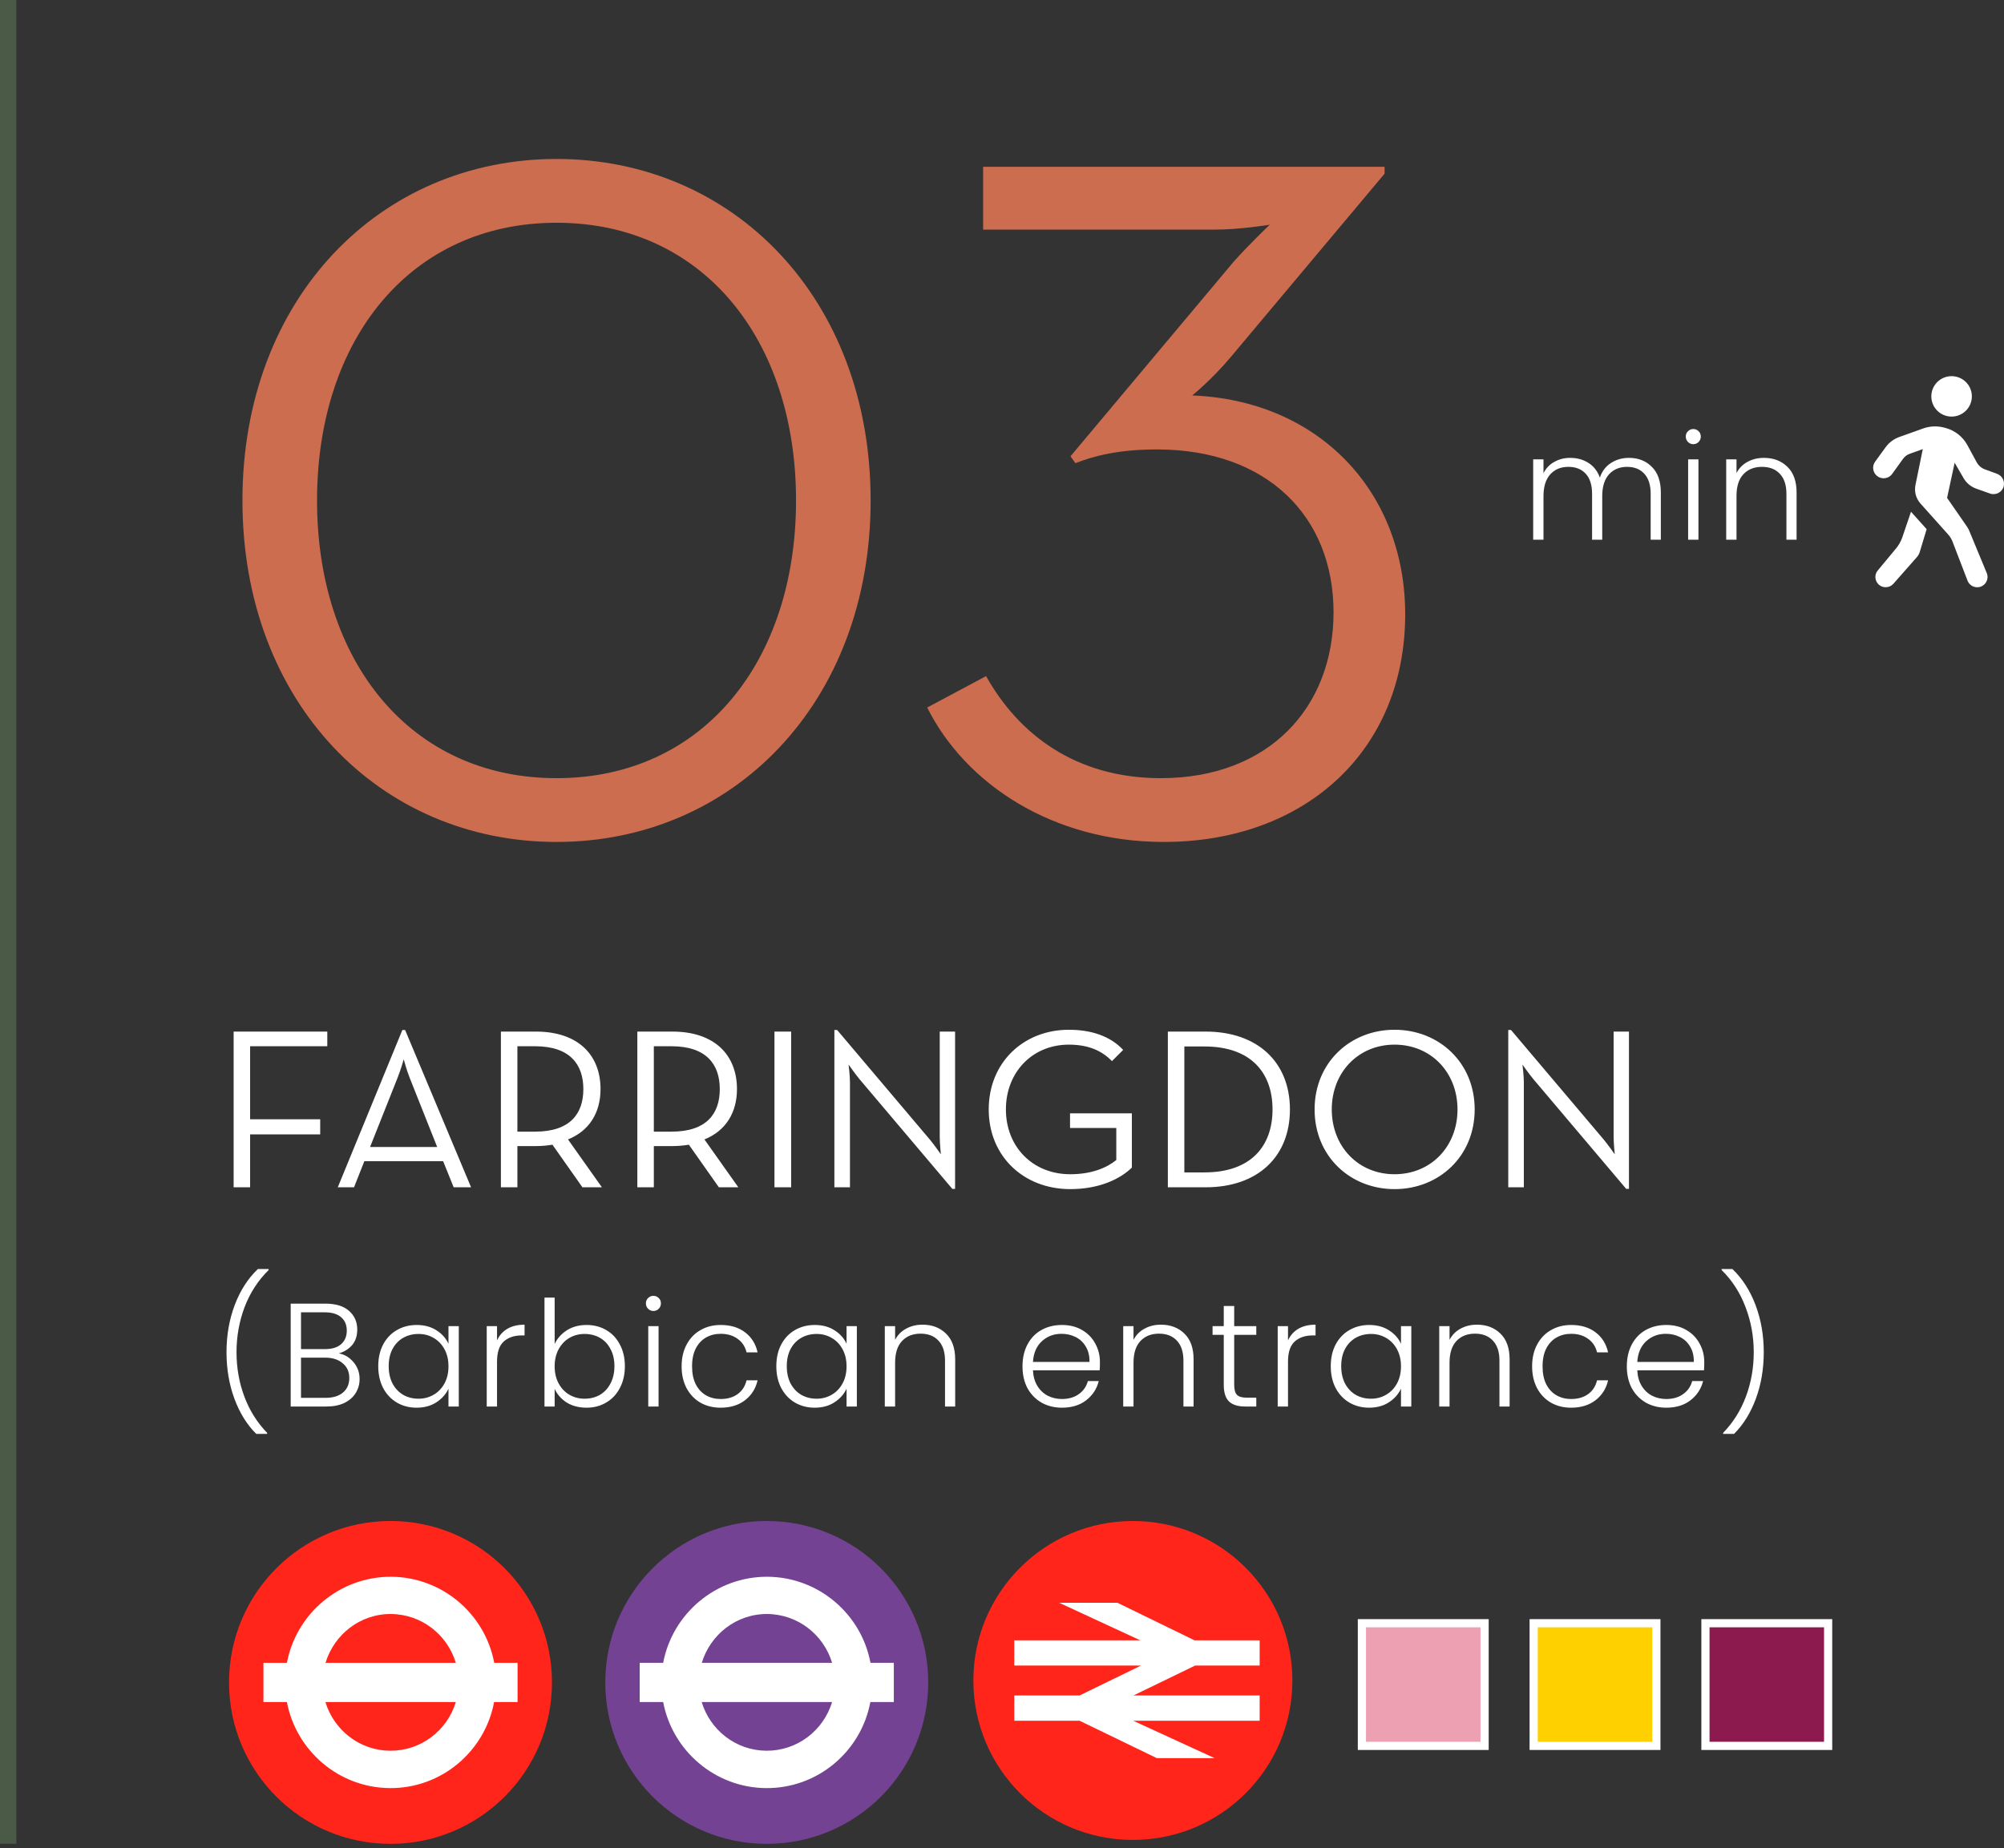
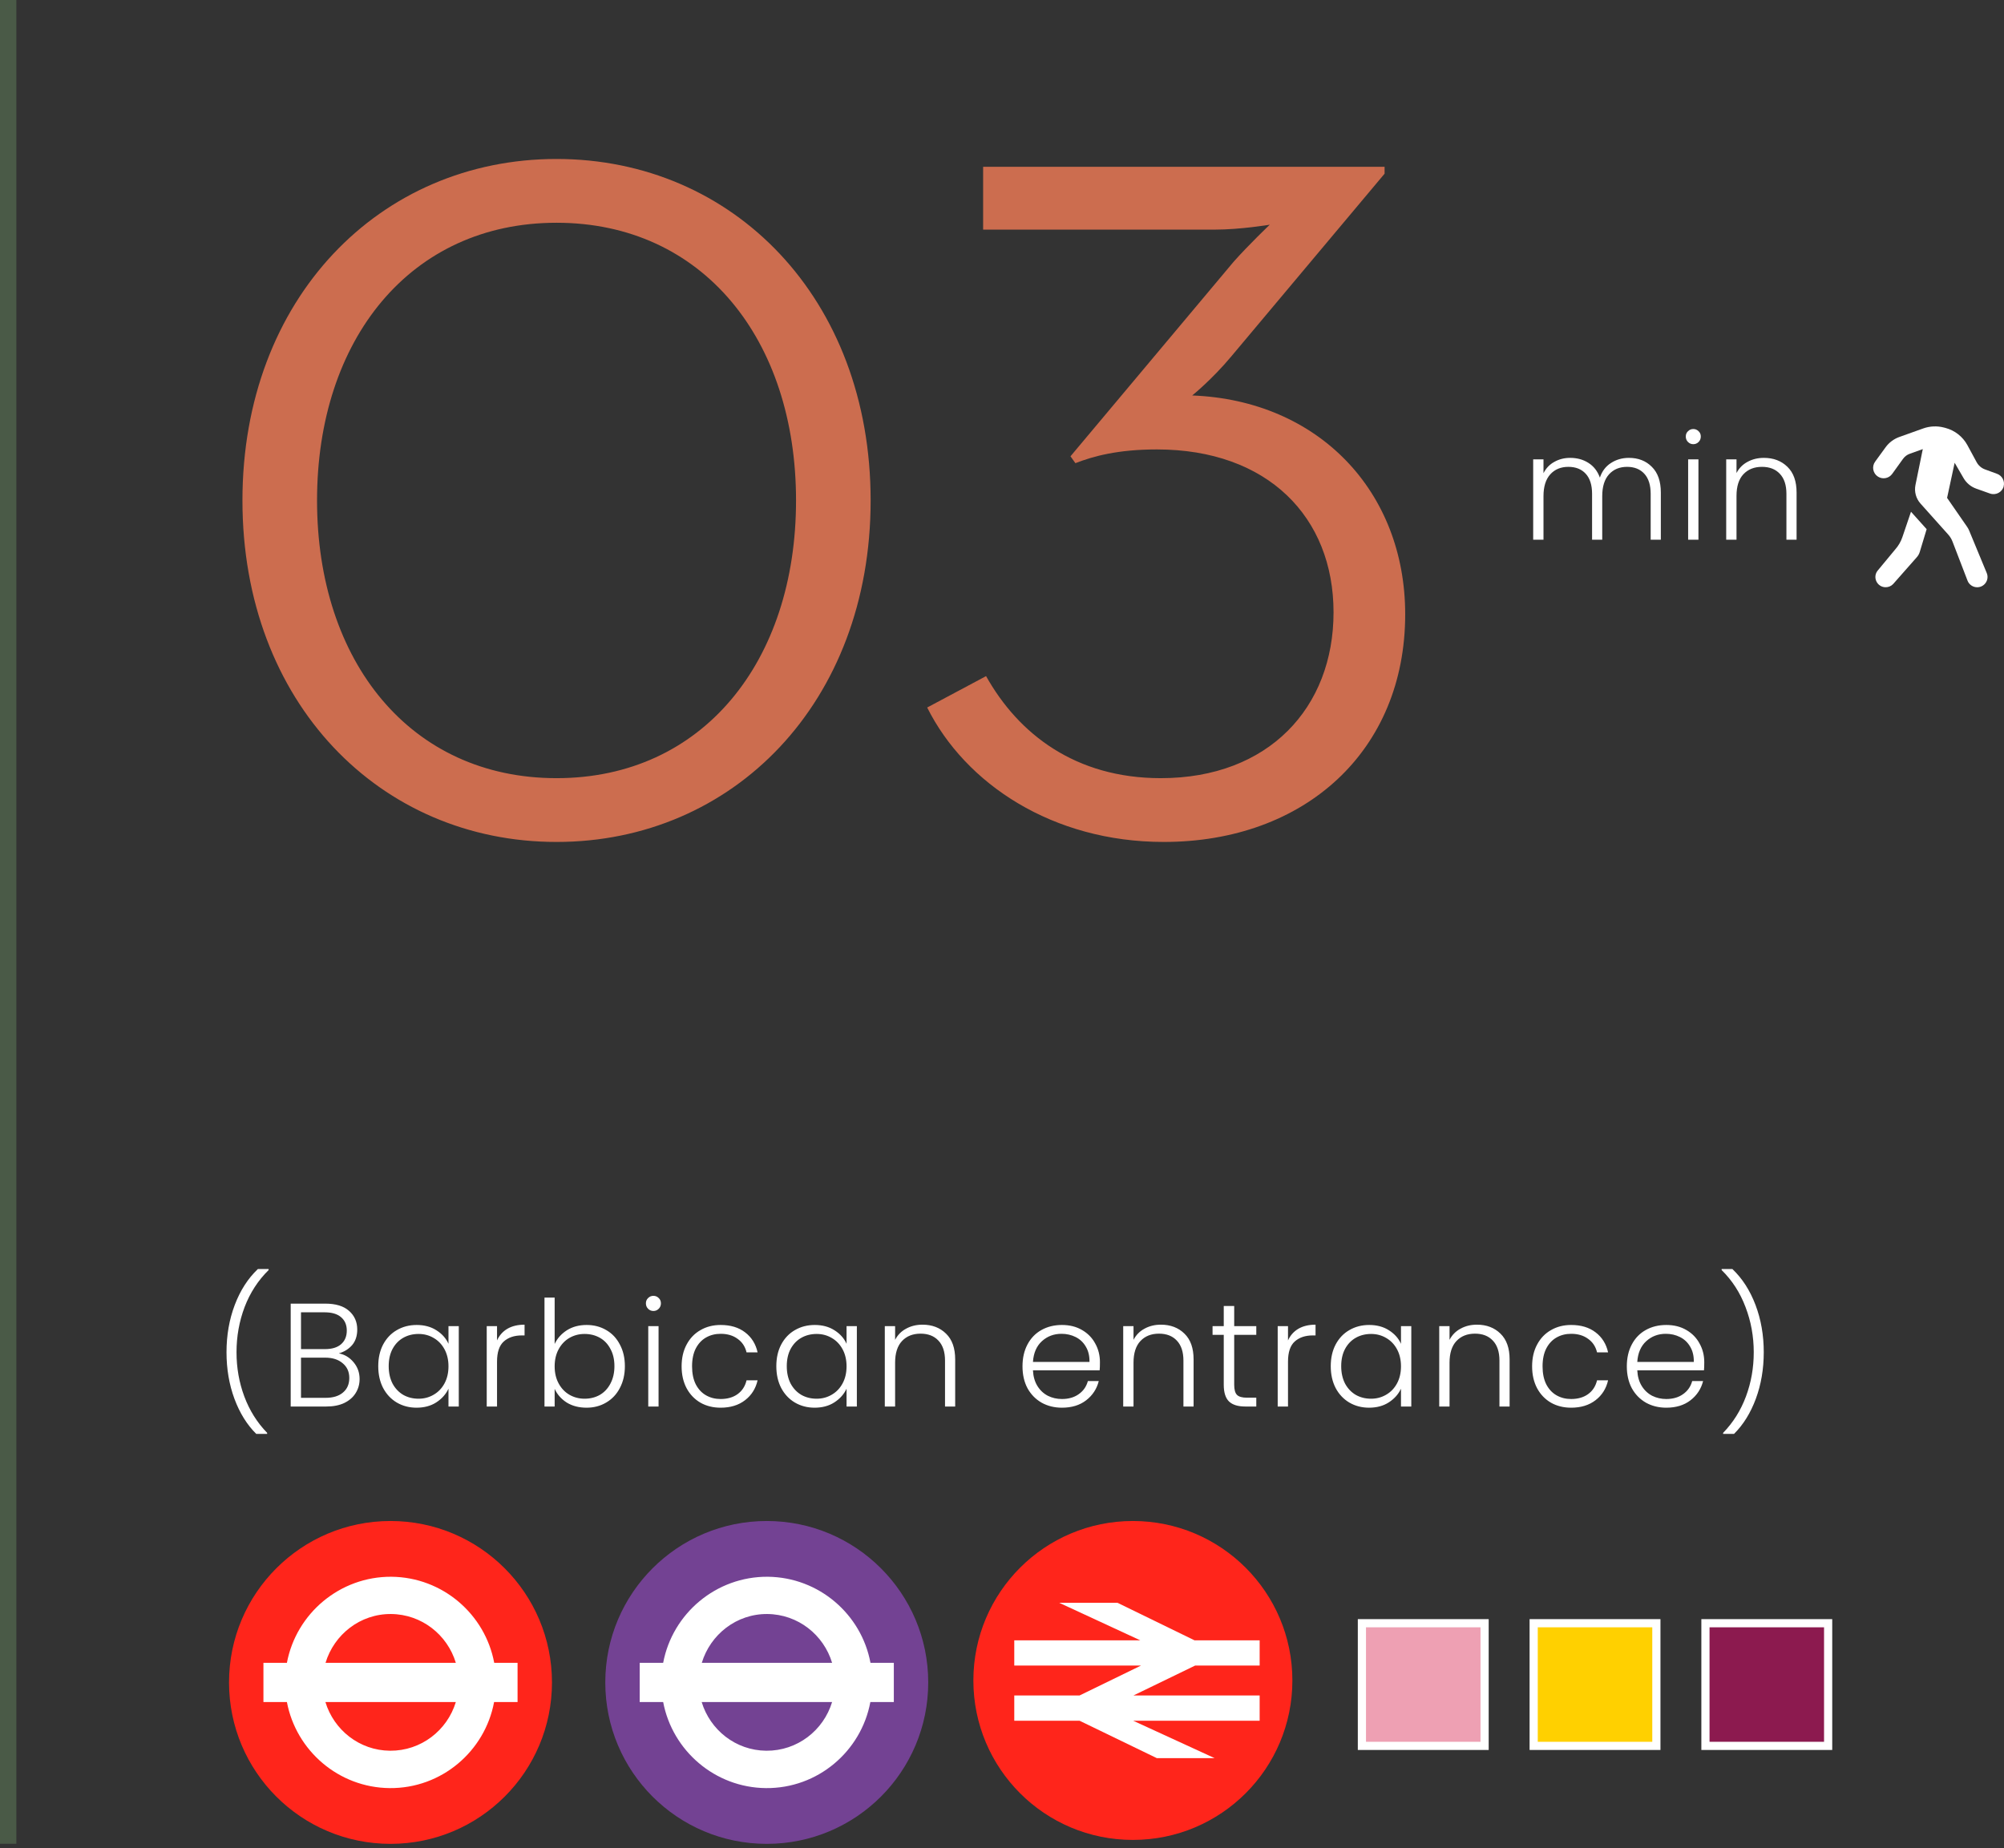
<svg xmlns="http://www.w3.org/2000/svg" width="245" height="226" viewBox="0 0 245 226" fill="none">
  <rect x="0" y="0" width="245" height="226" fill="#333333" stroke="none" />
  <path d="M1 0V225.472" stroke="#4A5A47" stroke-width="2" />
-   <path d="M28.562 145.191V126.151H40.014V127.943H30.578V136.875H39.146V138.723H30.578V145.191H28.562ZM41.295 145.191L49.191 125.955H49.527L57.591 145.191H55.463L54.175 141.999H44.543L43.283 145.191H41.295ZM45.243 140.263H53.447L50.087 131.807C49.723 130.911 49.359 129.539 49.359 129.539C49.359 129.539 48.967 130.911 48.603 131.807L45.243 140.263ZM69.442 139.339L73.586 145.191H71.206L67.538 139.983C66.894 140.095 66.194 140.151 65.522 140.151H63.254V145.191H61.238V126.151H65.522C70.73 126.151 73.418 129.063 73.418 133.179C73.418 136.035 72.074 138.275 69.442 139.339ZM63.254 138.387H65.41C69.722 138.387 71.318 136.175 71.318 133.179C71.318 130.183 69.694 127.943 65.41 127.943H63.254V138.387ZM86.122 139.339L90.266 145.191H87.886L84.218 139.983C83.574 140.095 82.874 140.151 82.202 140.151H79.934V145.191H77.918V126.151H82.202C87.41 126.151 90.098 129.063 90.098 133.179C90.098 136.035 88.754 138.275 86.122 139.339ZM79.934 138.387H82.09C86.402 138.387 87.998 136.175 87.998 133.179C87.998 130.183 86.374 127.943 82.09 127.943H79.934V138.387ZM94.681 145.191V126.151H96.725V145.191H94.681ZM116.428 145.387L105.06 131.947C104.528 131.303 103.744 130.183 103.744 130.183C103.744 130.183 103.912 131.527 103.912 132.339V145.191H102.008V125.955H102.344L113.712 139.395C114.244 140.039 115.028 141.159 115.028 141.159C115.028 141.159 114.888 139.815 114.888 139.003V126.151H116.764V145.387H116.428ZM130.845 145.415C125.161 145.415 120.877 141.411 120.877 135.671C120.877 129.931 125.133 125.927 130.677 125.927C133.421 125.927 135.745 126.711 137.313 128.391L135.941 129.763C134.709 128.475 133.029 127.747 130.677 127.747C126.197 127.747 122.977 131.135 122.977 135.671C122.977 140.207 126.225 143.595 130.845 143.595C133.449 143.595 135.297 142.811 136.473 141.859V137.939H130.817V136.147H138.377V142.783C136.977 144.155 134.429 145.415 130.845 145.415ZM142.777 145.191V126.151H147.397C153.753 126.151 157.701 129.903 157.701 135.671C157.701 141.439 153.781 145.191 147.397 145.191H142.777ZM144.793 143.371H147.257C152.885 143.371 155.573 140.207 155.573 135.671C155.573 131.135 152.885 127.971 147.257 127.971H144.793V143.371ZM170.488 145.415C165.084 145.415 160.716 141.411 160.716 135.671C160.716 129.931 165.084 125.927 170.488 125.927C175.92 125.927 180.288 129.931 180.288 135.671C180.288 141.411 175.92 145.415 170.488 145.415ZM170.488 143.595C174.94 143.595 178.188 140.207 178.188 135.671C178.188 131.135 174.94 127.747 170.488 127.747C166.064 127.747 162.816 131.135 162.816 135.671C162.816 140.207 166.064 143.595 170.488 143.595ZM198.814 145.387L187.446 131.947C186.914 131.303 186.13 130.183 186.13 130.183C186.13 130.183 186.298 131.527 186.298 132.339V145.191H184.394V125.955H184.73L196.098 139.395C196.63 140.039 197.414 141.159 197.414 141.159C197.414 141.159 197.274 139.815 197.274 139.003V126.151H199.15V145.387H198.814Z" fill="white" />
  <path d="M199.14 55.992C200.292 55.992 201.228 56.358 201.948 57.09C202.68 57.81 203.046 58.86 203.046 60.24V66H201.804V60.384C201.804 59.316 201.546 58.5 201.03 57.936C200.514 57.372 199.812 57.09 198.924 57.09C198 57.09 197.262 57.396 196.71 58.008C196.158 58.62 195.882 59.508 195.882 60.672V66H194.64V60.384C194.64 59.316 194.382 58.5 193.866 57.936C193.35 57.372 192.642 57.09 191.742 57.09C190.818 57.09 190.08 57.396 189.528 58.008C188.976 58.62 188.7 59.508 188.7 60.672V66H187.44V56.172H188.7V57.864C189.012 57.252 189.456 56.79 190.032 56.478C190.608 56.154 191.25 55.992 191.958 55.992C192.81 55.992 193.554 56.196 194.19 56.604C194.838 57.012 195.306 57.612 195.594 58.404C195.858 57.624 196.308 57.03 196.944 56.622C197.592 56.202 198.324 55.992 199.14 55.992ZM207.014 54.318C206.762 54.318 206.546 54.228 206.366 54.048C206.186 53.868 206.096 53.646 206.096 53.382C206.096 53.118 206.186 52.902 206.366 52.734C206.546 52.554 206.762 52.464 207.014 52.464C207.266 52.464 207.482 52.554 207.662 52.734C207.842 52.902 207.932 53.118 207.932 53.382C207.932 53.646 207.842 53.868 207.662 54.048C207.482 54.228 207.266 54.318 207.014 54.318ZM207.644 56.172V66H206.384V56.172H207.644ZM215.646 55.992C216.822 55.992 217.782 56.358 218.526 57.09C219.27 57.81 219.642 58.86 219.642 60.24V66H218.4V60.384C218.4 59.316 218.13 58.5 217.59 57.936C217.062 57.372 216.336 57.09 215.412 57.09C214.464 57.09 213.708 57.39 213.144 57.99C212.58 58.59 212.298 59.472 212.298 60.636V66H211.038V56.172H212.298V57.846C212.61 57.246 213.06 56.79 213.648 56.478C214.236 56.154 214.902 55.992 215.646 55.992Z" fill="white" />
  <path d="M31.328 175.348C30.2 174.232 29.312 172.804 28.664 171.064C28.016 169.312 27.692 167.41 27.692 165.358C27.692 163.282 28.028 161.356 28.7 159.58C29.372 157.804 30.314 156.34 31.526 155.188H32.84V155.314C31.556 156.574 30.578 158.08 29.906 159.832C29.246 161.584 28.916 163.426 28.916 165.358C28.916 167.266 29.234 169.072 29.87 170.776C30.506 172.48 31.436 173.962 32.66 175.222V175.348H31.328ZM41.425 165.502C42.133 165.634 42.733 165.994 43.225 166.582C43.717 167.17 43.963 167.854 43.963 168.634C43.963 169.27 43.801 169.846 43.477 170.362C43.165 170.866 42.703 171.268 42.091 171.568C41.479 171.856 40.747 172 39.895 172H35.539V159.418H39.769C41.041 159.418 42.007 159.712 42.667 160.3C43.339 160.888 43.675 161.65 43.675 162.586C43.675 163.366 43.465 164.002 43.045 164.494C42.625 164.974 42.085 165.31 41.425 165.502ZM36.799 164.98H39.733C40.585 164.98 41.239 164.782 41.695 164.386C42.163 163.978 42.397 163.42 42.397 162.712C42.397 162.016 42.163 161.47 41.695 161.074C41.239 160.678 40.567 160.48 39.679 160.48H36.799V164.98ZM39.805 170.938C40.717 170.938 41.425 170.722 41.929 170.29C42.445 169.858 42.703 169.264 42.703 168.508C42.703 167.752 42.433 167.152 41.893 166.708C41.365 166.252 40.651 166.024 39.751 166.024H36.799V170.938H39.805ZM46.243 167.068C46.243 166.06 46.441 165.178 46.837 164.422C47.245 163.654 47.803 163.066 48.511 162.658C49.231 162.238 50.041 162.028 50.941 162.028C51.877 162.028 52.681 162.244 53.353 162.676C54.037 163.108 54.529 163.66 54.829 164.332V162.172H56.089V172H54.829V169.822C54.517 170.494 54.019 171.052 53.335 171.496C52.663 171.928 51.859 172.144 50.923 172.144C50.035 172.144 49.231 171.934 48.511 171.514C47.803 171.094 47.245 170.5 46.837 169.732C46.441 168.964 46.243 168.076 46.243 167.068ZM54.829 167.086C54.829 166.294 54.667 165.598 54.343 164.998C54.019 164.398 53.575 163.936 53.011 163.612C52.459 163.288 51.847 163.126 51.175 163.126C50.479 163.126 49.855 163.282 49.303 163.594C48.751 163.906 48.313 164.362 47.989 164.962C47.677 165.55 47.521 166.252 47.521 167.068C47.521 167.872 47.677 168.58 47.989 169.192C48.313 169.792 48.751 170.254 49.303 170.578C49.855 170.89 50.479 171.046 51.175 171.046C51.847 171.046 52.459 170.884 53.011 170.56C53.575 170.236 54.019 169.774 54.343 169.174C54.667 168.574 54.829 167.878 54.829 167.086ZM60.765 163.918C61.041 163.306 61.461 162.832 62.025 162.496C62.601 162.16 63.303 161.992 64.131 161.992V163.306H63.789C62.877 163.306 62.145 163.552 61.593 164.044C61.041 164.536 60.765 165.358 60.765 166.51V172H59.505V162.172H60.765V163.918ZM67.809 164.35C68.133 163.666 68.631 163.108 69.303 162.676C69.987 162.244 70.791 162.028 71.715 162.028C72.615 162.028 73.419 162.238 74.127 162.658C74.835 163.066 75.387 163.654 75.783 164.422C76.191 165.178 76.395 166.06 76.395 167.068C76.395 168.076 76.191 168.964 75.783 169.732C75.387 170.5 74.829 171.094 74.109 171.514C73.401 171.934 72.603 172.144 71.715 172.144C70.779 172.144 69.969 171.934 69.285 171.514C68.613 171.082 68.121 170.524 67.809 169.84V172H66.567V158.68H67.809V164.35ZM75.117 167.068C75.117 166.252 74.955 165.55 74.631 164.962C74.319 164.362 73.887 163.906 73.335 163.594C72.783 163.282 72.159 163.126 71.463 163.126C70.791 163.126 70.173 163.288 69.609 163.612C69.057 163.936 68.619 164.398 68.295 164.998C67.971 165.598 67.809 166.294 67.809 167.086C67.809 167.878 67.971 168.574 68.295 169.174C68.619 169.774 69.057 170.236 69.609 170.56C70.173 170.884 70.791 171.046 71.463 171.046C72.159 171.046 72.783 170.89 73.335 170.578C73.887 170.254 74.319 169.792 74.631 169.192C74.955 168.58 75.117 167.872 75.117 167.068ZM79.883 160.318C79.631 160.318 79.415 160.228 79.235 160.048C79.055 159.868 78.965 159.646 78.965 159.382C78.965 159.118 79.055 158.902 79.235 158.734C79.415 158.554 79.631 158.464 79.883 158.464C80.135 158.464 80.351 158.554 80.531 158.734C80.711 158.902 80.801 159.118 80.801 159.382C80.801 159.646 80.711 159.868 80.531 160.048C80.351 160.228 80.135 160.318 79.883 160.318ZM80.513 162.172V172H79.253V162.172H80.513ZM83.331 167.086C83.331 166.066 83.535 165.178 83.943 164.422C84.351 163.654 84.915 163.066 85.635 162.658C86.355 162.238 87.177 162.028 88.101 162.028C89.313 162.028 90.309 162.328 91.089 162.928C91.881 163.528 92.391 164.344 92.619 165.376H91.269C91.101 164.668 90.735 164.116 90.171 163.72C89.619 163.312 88.929 163.108 88.101 163.108C87.441 163.108 86.847 163.258 86.319 163.558C85.791 163.858 85.371 164.308 85.059 164.908C84.759 165.496 84.609 166.222 84.609 167.086C84.609 167.95 84.759 168.682 85.059 169.282C85.371 169.882 85.791 170.332 86.319 170.632C86.847 170.932 87.441 171.082 88.101 171.082C88.929 171.082 89.619 170.884 90.171 170.488C90.735 170.08 91.101 169.516 91.269 168.796H92.619C92.391 169.804 91.881 170.614 91.089 171.226C90.297 171.838 89.301 172.144 88.101 172.144C87.177 172.144 86.355 171.94 85.635 171.532C84.915 171.112 84.351 170.524 83.943 169.768C83.535 169 83.331 168.106 83.331 167.086ZM94.91 167.068C94.91 166.06 95.108 165.178 95.504 164.422C95.912 163.654 96.47 163.066 97.178 162.658C97.898 162.238 98.708 162.028 99.608 162.028C100.544 162.028 101.348 162.244 102.02 162.676C102.704 163.108 103.196 163.66 103.496 164.332V162.172H104.756V172H103.496V169.822C103.184 170.494 102.686 171.052 102.002 171.496C101.33 171.928 100.526 172.144 99.59 172.144C98.702 172.144 97.898 171.934 97.178 171.514C96.47 171.094 95.912 170.5 95.504 169.732C95.108 168.964 94.91 168.076 94.91 167.068ZM103.496 167.086C103.496 166.294 103.334 165.598 103.01 164.998C102.686 164.398 102.242 163.936 101.678 163.612C101.126 163.288 100.514 163.126 99.842 163.126C99.146 163.126 98.522 163.282 97.97 163.594C97.418 163.906 96.98 164.362 96.656 164.962C96.344 165.55 96.188 166.252 96.188 167.068C96.188 167.872 96.344 168.58 96.656 169.192C96.98 169.792 97.418 170.254 97.97 170.578C98.522 170.89 99.146 171.046 99.842 171.046C100.514 171.046 101.126 170.884 101.678 170.56C102.242 170.236 102.686 169.774 103.01 169.174C103.334 168.574 103.496 167.878 103.496 167.086ZM112.78 161.992C113.956 161.992 114.916 162.358 115.66 163.09C116.404 163.81 116.776 164.86 116.776 166.24V172H115.534V166.384C115.534 165.316 115.264 164.5 114.724 163.936C114.196 163.372 113.47 163.09 112.546 163.09C111.598 163.09 110.842 163.39 110.278 163.99C109.714 164.59 109.432 165.472 109.432 166.636V172H108.172V162.172H109.432V163.846C109.744 163.246 110.194 162.79 110.782 162.478C111.37 162.154 112.036 161.992 112.78 161.992ZM134.474 166.582C134.474 167.014 134.462 167.344 134.438 167.572H126.284C126.32 168.316 126.5 168.952 126.824 169.48C127.148 170.008 127.574 170.41 128.102 170.686C128.63 170.95 129.206 171.082 129.83 171.082C130.646 171.082 131.33 170.884 131.882 170.488C132.446 170.092 132.818 169.558 132.998 168.886H134.33C134.09 169.846 133.574 170.632 132.782 171.244C132.002 171.844 131.018 172.144 129.83 172.144C128.906 172.144 128.078 171.94 127.346 171.532C126.614 171.112 126.038 170.524 125.618 169.768C125.21 169 125.006 168.106 125.006 167.086C125.006 166.066 125.21 165.172 125.618 164.404C126.026 163.636 126.596 163.048 127.328 162.64C128.06 162.232 128.894 162.028 129.83 162.028C130.766 162.028 131.582 162.232 132.278 162.64C132.986 163.048 133.526 163.6 133.898 164.296C134.282 164.98 134.474 165.742 134.474 166.582ZM133.196 166.546C133.208 165.814 133.058 165.19 132.746 164.674C132.446 164.158 132.032 163.768 131.504 163.504C130.976 163.24 130.4 163.108 129.776 163.108C128.84 163.108 128.042 163.408 127.382 164.008C126.722 164.608 126.356 165.454 126.284 166.546H133.196ZM141.927 161.992C143.103 161.992 144.063 162.358 144.807 163.09C145.551 163.81 145.923 164.86 145.923 166.24V172H144.681V166.384C144.681 165.316 144.411 164.5 143.871 163.936C143.343 163.372 142.617 163.09 141.693 163.09C140.745 163.09 139.989 163.39 139.425 163.99C138.861 164.59 138.579 165.472 138.579 166.636V172H137.319V162.172H138.579V163.846C138.891 163.246 139.341 162.79 139.929 162.478C140.517 162.154 141.183 161.992 141.927 161.992ZM150.888 163.234V169.336C150.888 169.936 151.002 170.35 151.23 170.578C151.458 170.806 151.86 170.92 152.436 170.92H153.588V172H152.238C151.35 172 150.69 171.796 150.258 171.388C149.826 170.968 149.61 170.284 149.61 169.336V163.234H148.242V162.172H149.61V159.706H150.888V162.172H153.588V163.234H150.888ZM157.466 163.918C157.742 163.306 158.162 162.832 158.726 162.496C159.302 162.16 160.004 161.992 160.832 161.992V163.306H160.49C159.578 163.306 158.846 163.552 158.294 164.044C157.742 164.536 157.466 165.358 157.466 166.51V172H156.206V162.172H157.466V163.918ZM162.692 167.068C162.692 166.06 162.89 165.178 163.286 164.422C163.694 163.654 164.252 163.066 164.96 162.658C165.68 162.238 166.49 162.028 167.39 162.028C168.326 162.028 169.13 162.244 169.802 162.676C170.486 163.108 170.978 163.66 171.278 164.332V162.172H172.538V172H171.278V169.822C170.966 170.494 170.468 171.052 169.784 171.496C169.112 171.928 168.308 172.144 167.372 172.144C166.484 172.144 165.68 171.934 164.96 171.514C164.252 171.094 163.694 170.5 163.286 169.732C162.89 168.964 162.692 168.076 162.692 167.068ZM171.278 167.086C171.278 166.294 171.116 165.598 170.792 164.998C170.468 164.398 170.024 163.936 169.46 163.612C168.908 163.288 168.296 163.126 167.624 163.126C166.928 163.126 166.304 163.282 165.752 163.594C165.2 163.906 164.762 164.362 164.438 164.962C164.126 165.55 163.97 166.252 163.97 167.068C163.97 167.872 164.126 168.58 164.438 169.192C164.762 169.792 165.2 170.254 165.752 170.578C166.304 170.89 166.928 171.046 167.624 171.046C168.296 171.046 168.908 170.884 169.46 170.56C170.024 170.236 170.468 169.774 170.792 169.174C171.116 168.574 171.278 167.878 171.278 167.086ZM180.562 161.992C181.738 161.992 182.698 162.358 183.442 163.09C184.186 163.81 184.558 164.86 184.558 166.24V172H183.316V166.384C183.316 165.316 183.046 164.5 182.506 163.936C181.978 163.372 181.252 163.09 180.328 163.09C179.38 163.09 178.624 163.39 178.06 163.99C177.496 164.59 177.214 165.472 177.214 166.636V172H175.954V162.172H177.214V163.846C177.526 163.246 177.976 162.79 178.564 162.478C179.152 162.154 179.818 161.992 180.562 161.992ZM187.309 167.086C187.309 166.066 187.513 165.178 187.921 164.422C188.329 163.654 188.893 163.066 189.613 162.658C190.333 162.238 191.155 162.028 192.079 162.028C193.291 162.028 194.287 162.328 195.067 162.928C195.859 163.528 196.369 164.344 196.597 165.376H195.247C195.079 164.668 194.713 164.116 194.149 163.72C193.597 163.312 192.907 163.108 192.079 163.108C191.419 163.108 190.825 163.258 190.297 163.558C189.769 163.858 189.349 164.308 189.037 164.908C188.737 165.496 188.587 166.222 188.587 167.086C188.587 167.95 188.737 168.682 189.037 169.282C189.349 169.882 189.769 170.332 190.297 170.632C190.825 170.932 191.419 171.082 192.079 171.082C192.907 171.082 193.597 170.884 194.149 170.488C194.713 170.08 195.079 169.516 195.247 168.796H196.597C196.369 169.804 195.859 170.614 195.067 171.226C194.275 171.838 193.279 172.144 192.079 172.144C191.155 172.144 190.333 171.94 189.613 171.532C188.893 171.112 188.329 170.524 187.921 169.768C187.513 169 187.309 168.106 187.309 167.086ZM208.356 166.582C208.356 167.014 208.344 167.344 208.32 167.572H200.166C200.202 168.316 200.382 168.952 200.706 169.48C201.03 170.008 201.456 170.41 201.984 170.686C202.512 170.95 203.088 171.082 203.712 171.082C204.528 171.082 205.212 170.884 205.764 170.488C206.328 170.092 206.7 169.558 206.88 168.886H208.212C207.972 169.846 207.456 170.632 206.664 171.244C205.884 171.844 204.9 172.144 203.712 172.144C202.788 172.144 201.96 171.94 201.228 171.532C200.496 171.112 199.92 170.524 199.5 169.768C199.092 169 198.888 168.106 198.888 167.086C198.888 166.066 199.092 165.172 199.5 164.404C199.908 163.636 200.478 163.048 201.21 162.64C201.942 162.232 202.776 162.028 203.712 162.028C204.648 162.028 205.464 162.232 206.16 162.64C206.868 163.048 207.408 163.6 207.78 164.296C208.164 164.98 208.356 165.742 208.356 166.582ZM207.078 166.546C207.09 165.814 206.94 165.19 206.628 164.674C206.328 164.158 205.914 163.768 205.386 163.504C204.858 163.24 204.282 163.108 203.658 163.108C202.722 163.108 201.924 163.408 201.264 164.008C200.604 164.608 200.238 165.454 200.166 166.546H207.078ZM210.661 175.348V175.222C211.885 173.962 212.815 172.48 213.451 170.776C214.087 169.072 214.405 167.266 214.405 165.358C214.405 163.426 214.069 161.584 213.397 159.832C212.737 158.08 211.765 156.574 210.481 155.314V155.188H211.795C213.007 156.34 213.949 157.804 214.621 159.58C215.293 161.356 215.629 163.282 215.629 165.358C215.629 167.41 215.305 169.312 214.657 171.064C214.009 172.804 213.121 174.232 211.993 175.348H210.661Z" fill="white" />
  <path d="M68.04 102.96C46.44 102.96 29.64 85.92 29.64 61.2C29.64 36.48 46.44 19.44 68.04 19.44C89.64 19.44 106.44 36.48 106.44 61.2C106.44 85.92 89.64 102.96 68.04 102.96ZM68.04 95.16C85.92 95.16 97.32 80.88 97.32 61.2C97.32 41.52 85.92 27.24 68.04 27.24C50.16 27.24 38.76 41.52 38.76 61.2C38.76 80.88 50.16 95.16 68.04 95.16ZM142.273 102.96C128.713 102.96 118.033 95.88 113.353 86.52L120.553 82.68C124.513 89.76 131.473 95.16 141.913 95.16C155.113 95.16 163.033 86.52 163.033 74.88C163.033 63.24 154.993 54.96 141.433 54.96C136.633 54.96 133.633 55.8 131.473 56.64L130.873 55.8L150.793 32.04C152.593 30 155.233 27.48 155.233 27.48C155.233 27.48 151.633 28.08 148.513 28.08H120.193V20.4H169.273V21.24L150.553 43.56C148.153 46.44 145.753 48.36 145.753 48.36C161.233 48.96 171.793 60.12 171.793 75.12C171.793 91.8 159.553 102.96 142.273 102.96Z" fill="#CC6D4F" />
  <path d="M244.963 59.481C244.764 60.203 243.991 60.603 243.284 60.352L241.605 59.756C240.955 59.525 240.407 59.071 240.059 58.472L238.967 56.59L238.042 60.884L240.504 64.444C240.6 64.583 240.679 64.732 240.742 64.887L242.893 70.081C243.231 70.908 242.617 71.815 241.721 71.815C241.194 71.815 240.719 71.487 240.537 70.994L238.715 66.254C238.596 65.929 238.413 65.632 238.184 65.374L234.793 61.582C234.239 60.964 234.01 60.12 234.176 59.306L235.072 54.919L233.476 55.492C233.144 55.611 232.859 55.826 232.653 56.114L231.329 57.953C230.934 58.502 230.178 58.651 229.604 58.294C228.973 57.9 228.807 57.056 229.245 56.454L230.526 54.694C230.948 54.115 231.535 53.675 232.212 53.434L235.118 52.395C235.935 52.104 236.82 52.064 237.66 52.283L237.826 52.326C238.981 52.627 239.959 53.391 240.527 54.44L241.655 56.521C241.877 56.931 242.242 57.245 242.68 57.404L244.153 57.943C244.784 58.175 245.132 58.85 244.953 59.495L244.963 59.481Z" fill="white" />
  <path d="M233.625 62.575L235.543 64.712L234.7 67.501C234.624 67.749 234.494 67.977 234.315 68.169L231.452 71.415C231.216 71.669 230.884 71.811 230.536 71.811C229.454 71.811 228.877 70.541 229.594 69.731L231.721 67.163C232.099 66.737 232.387 66.237 232.573 65.694L233.632 62.575H233.625Z" fill="white" />
-   <path d="M238.592 50.943C239.961 50.943 241.071 49.836 241.071 48.471C241.071 47.106 239.961 46 238.592 46C237.223 46 236.114 47.106 236.114 48.471C236.114 49.836 237.223 50.943 238.592 50.943Z" fill="white" />
  <path d="M67.481 205.741C67.481 216.644 58.659 225.481 47.741 225.481C36.823 225.481 28 216.644 28 205.741C28 194.838 36.838 186 47.741 186C58.644 186 67.481 194.838 67.481 205.741Z" fill="#FF251B" />
  <path d="M47.68 214.093C43.929 214.062 40.816 211.542 39.784 208.14H55.728C54.68 211.602 51.476 214.123 47.68 214.093ZM47.801 197.374C51.567 197.404 54.696 199.925 55.728 203.342H39.799C40.847 199.879 44.036 197.343 47.817 197.374M63.275 203.342H60.42C59.312 197.404 54.118 192.879 47.862 192.818C41.545 192.773 36.215 197.313 35.076 203.342H32.206V208.14H35.076C36.2 214.077 41.393 218.603 47.634 218.663C53.967 218.724 59.282 214.169 60.405 208.14H63.275V203.342Z" fill="white" />
  <rect x="166.5" y="198.5" width="15" height="15" fill="#EEA0B3" stroke="white" />
  <rect x="187.5" y="198.5" width="15" height="15" fill="#FFD000" stroke="white" />
  <rect x="208.5" y="198.5" width="15" height="15" fill="#8C1A4F" stroke="white" />
  <path d="M113.481 205.741C113.481 216.644 104.659 225.481 93.741 225.481C82.823 225.481 74 216.644 74 205.741C74 194.838 82.838 186 93.741 186C104.644 186 113.481 194.838 113.481 205.741Z" fill="#734293" />
  <path d="M93.68 214.093C89.929 214.062 86.816 211.542 85.784 208.14H101.728C100.68 211.602 97.476 214.123 93.68 214.093ZM93.802 197.374C97.567 197.404 100.696 199.925 101.728 203.342H85.799C86.847 199.879 90.036 197.343 93.817 197.374M109.275 203.342H106.42C105.312 197.404 100.119 192.879 93.862 192.818C87.545 192.773 82.215 197.313 81.076 203.342H78.206V208.14H81.076C82.2 214.077 87.393 218.603 93.634 218.663C99.967 218.724 105.281 214.169 106.405 208.14H109.275V203.342Z" fill="white" />
  <path d="M158 205.5C158 216.27 149.285 225 138.5 225C127.715 225 119 216.27 119 205.5C119 194.73 127.73 186 138.5 186C149.27 186 158 194.73 158 205.5Z" fill="#FF251B" />
  <path d="M136.615 196L146.035 200.592H154V203.678H146.11L138.565 207.337H154V210.423H138.535L148.495 215H141.43L131.98 210.423H124V207.337H131.98L139.495 203.678H124V200.592H139.405L129.49 196H136.615Z" fill="white" />
</svg>